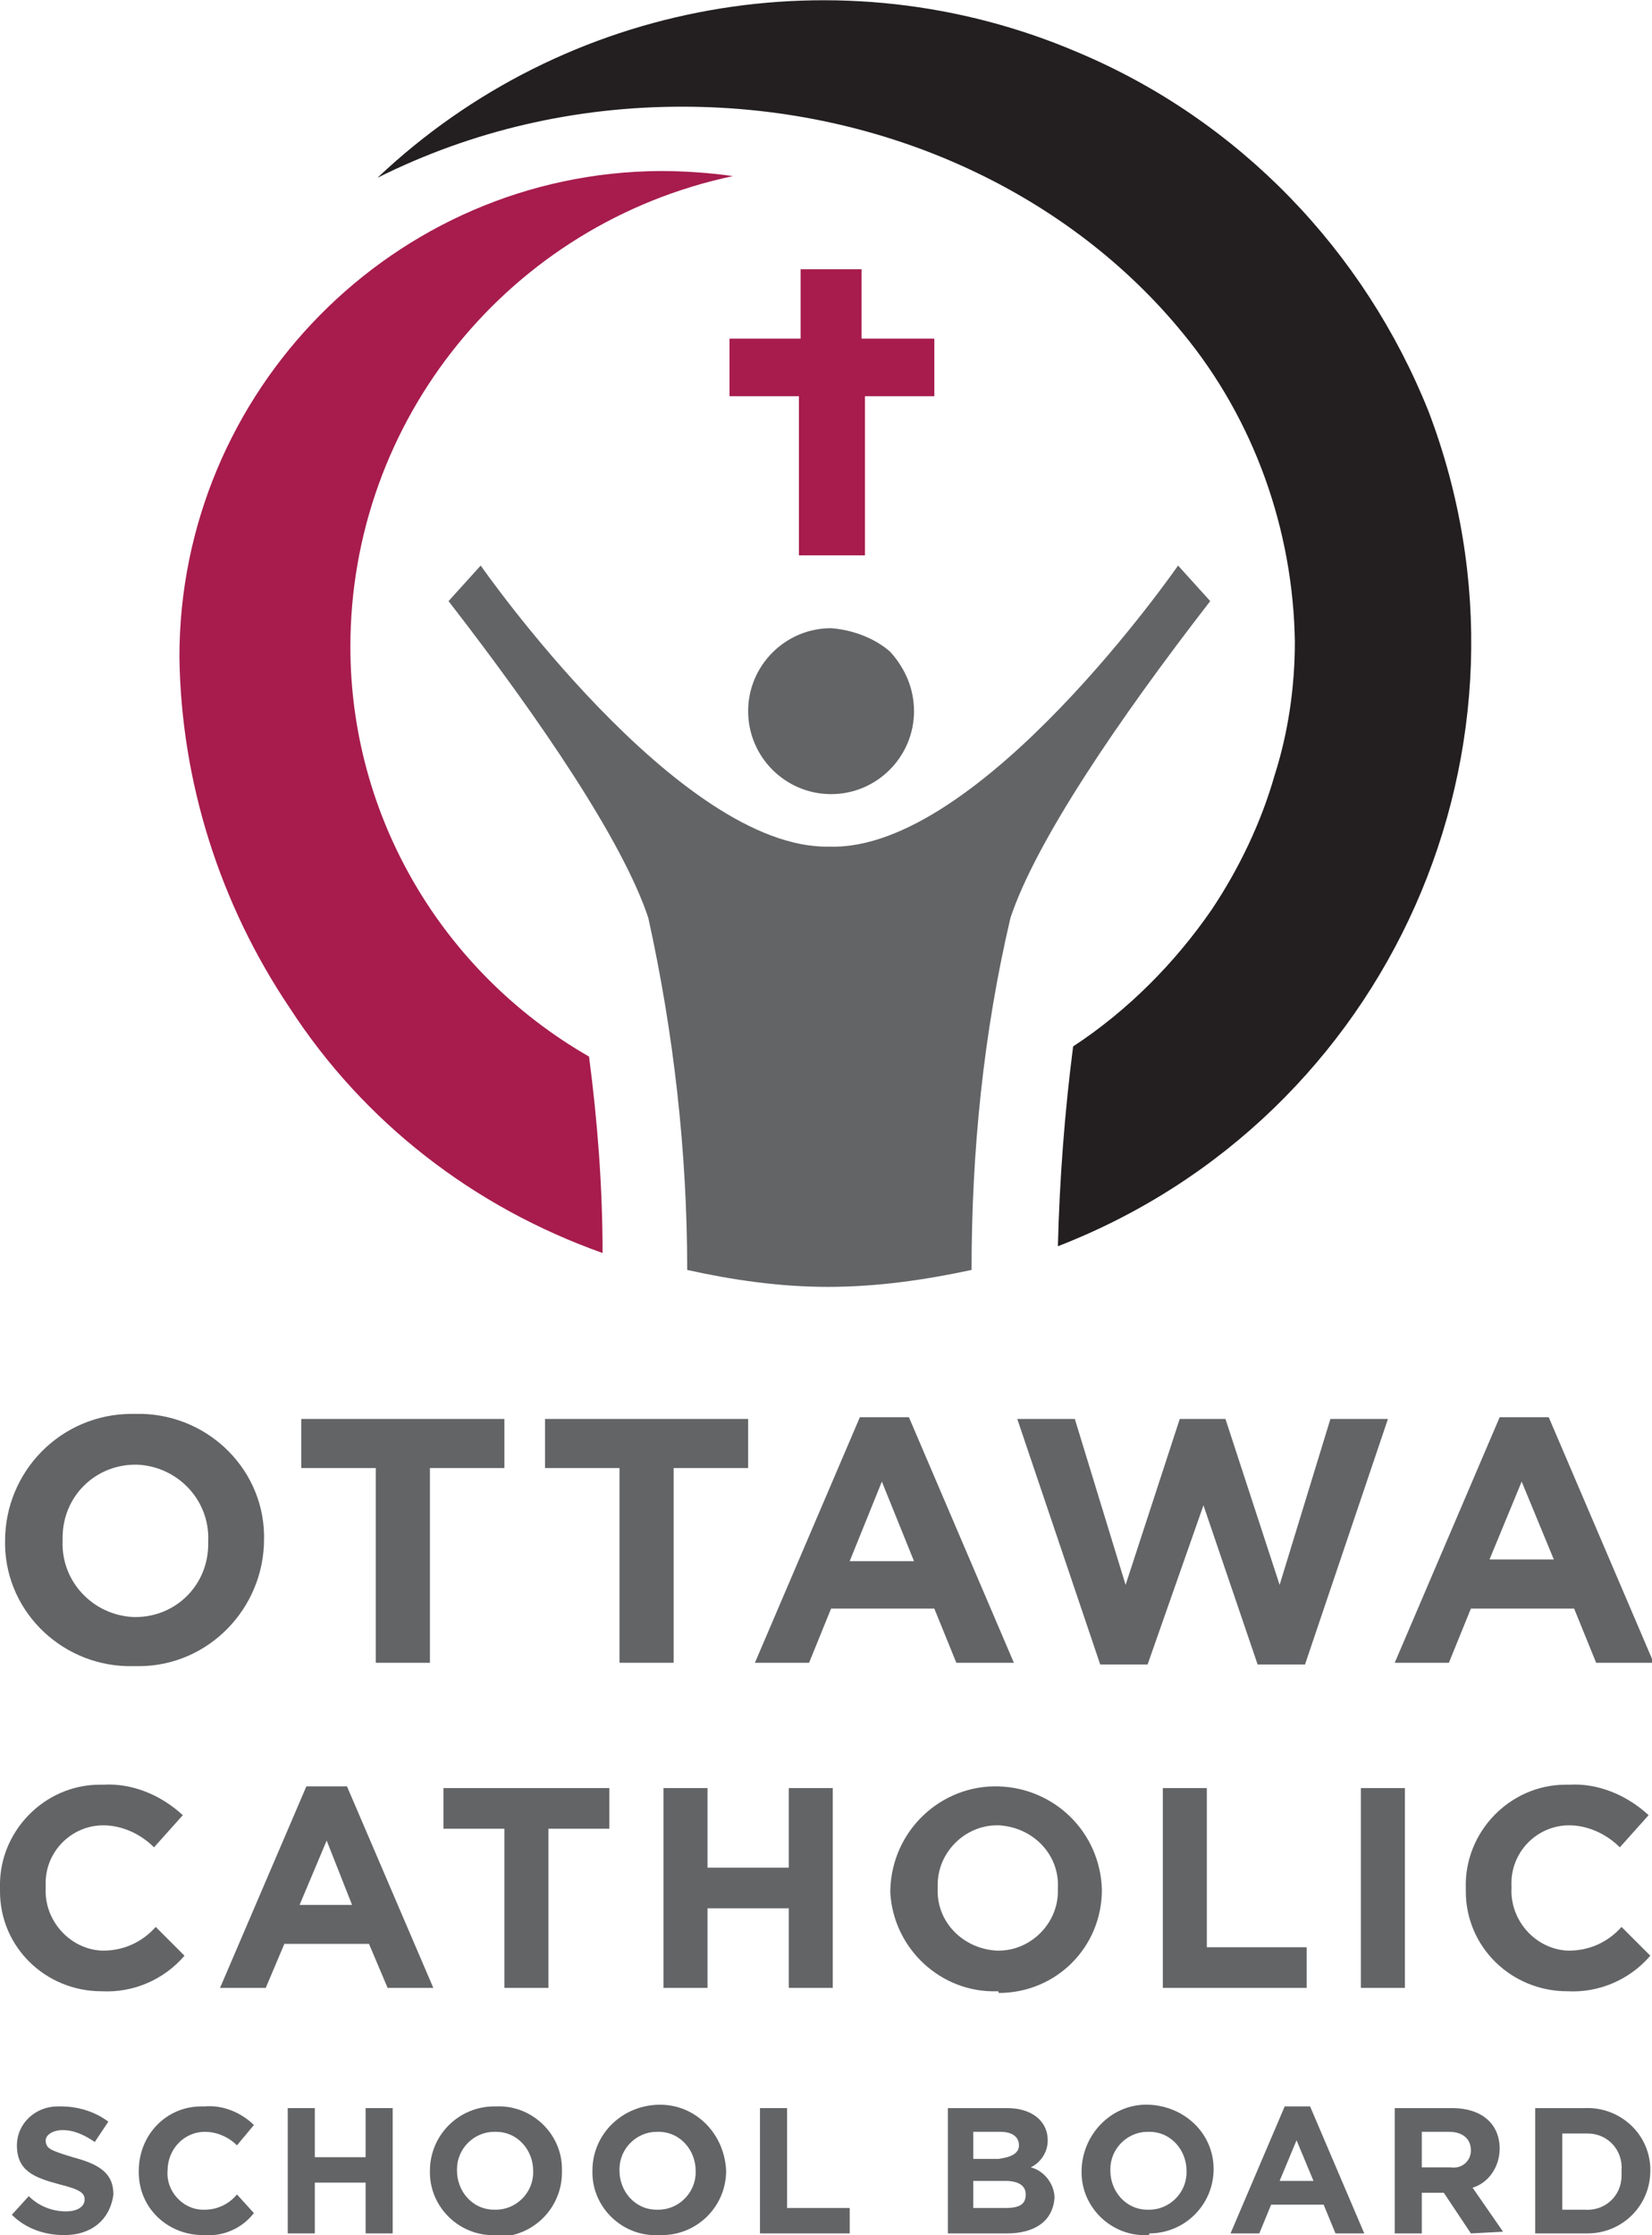
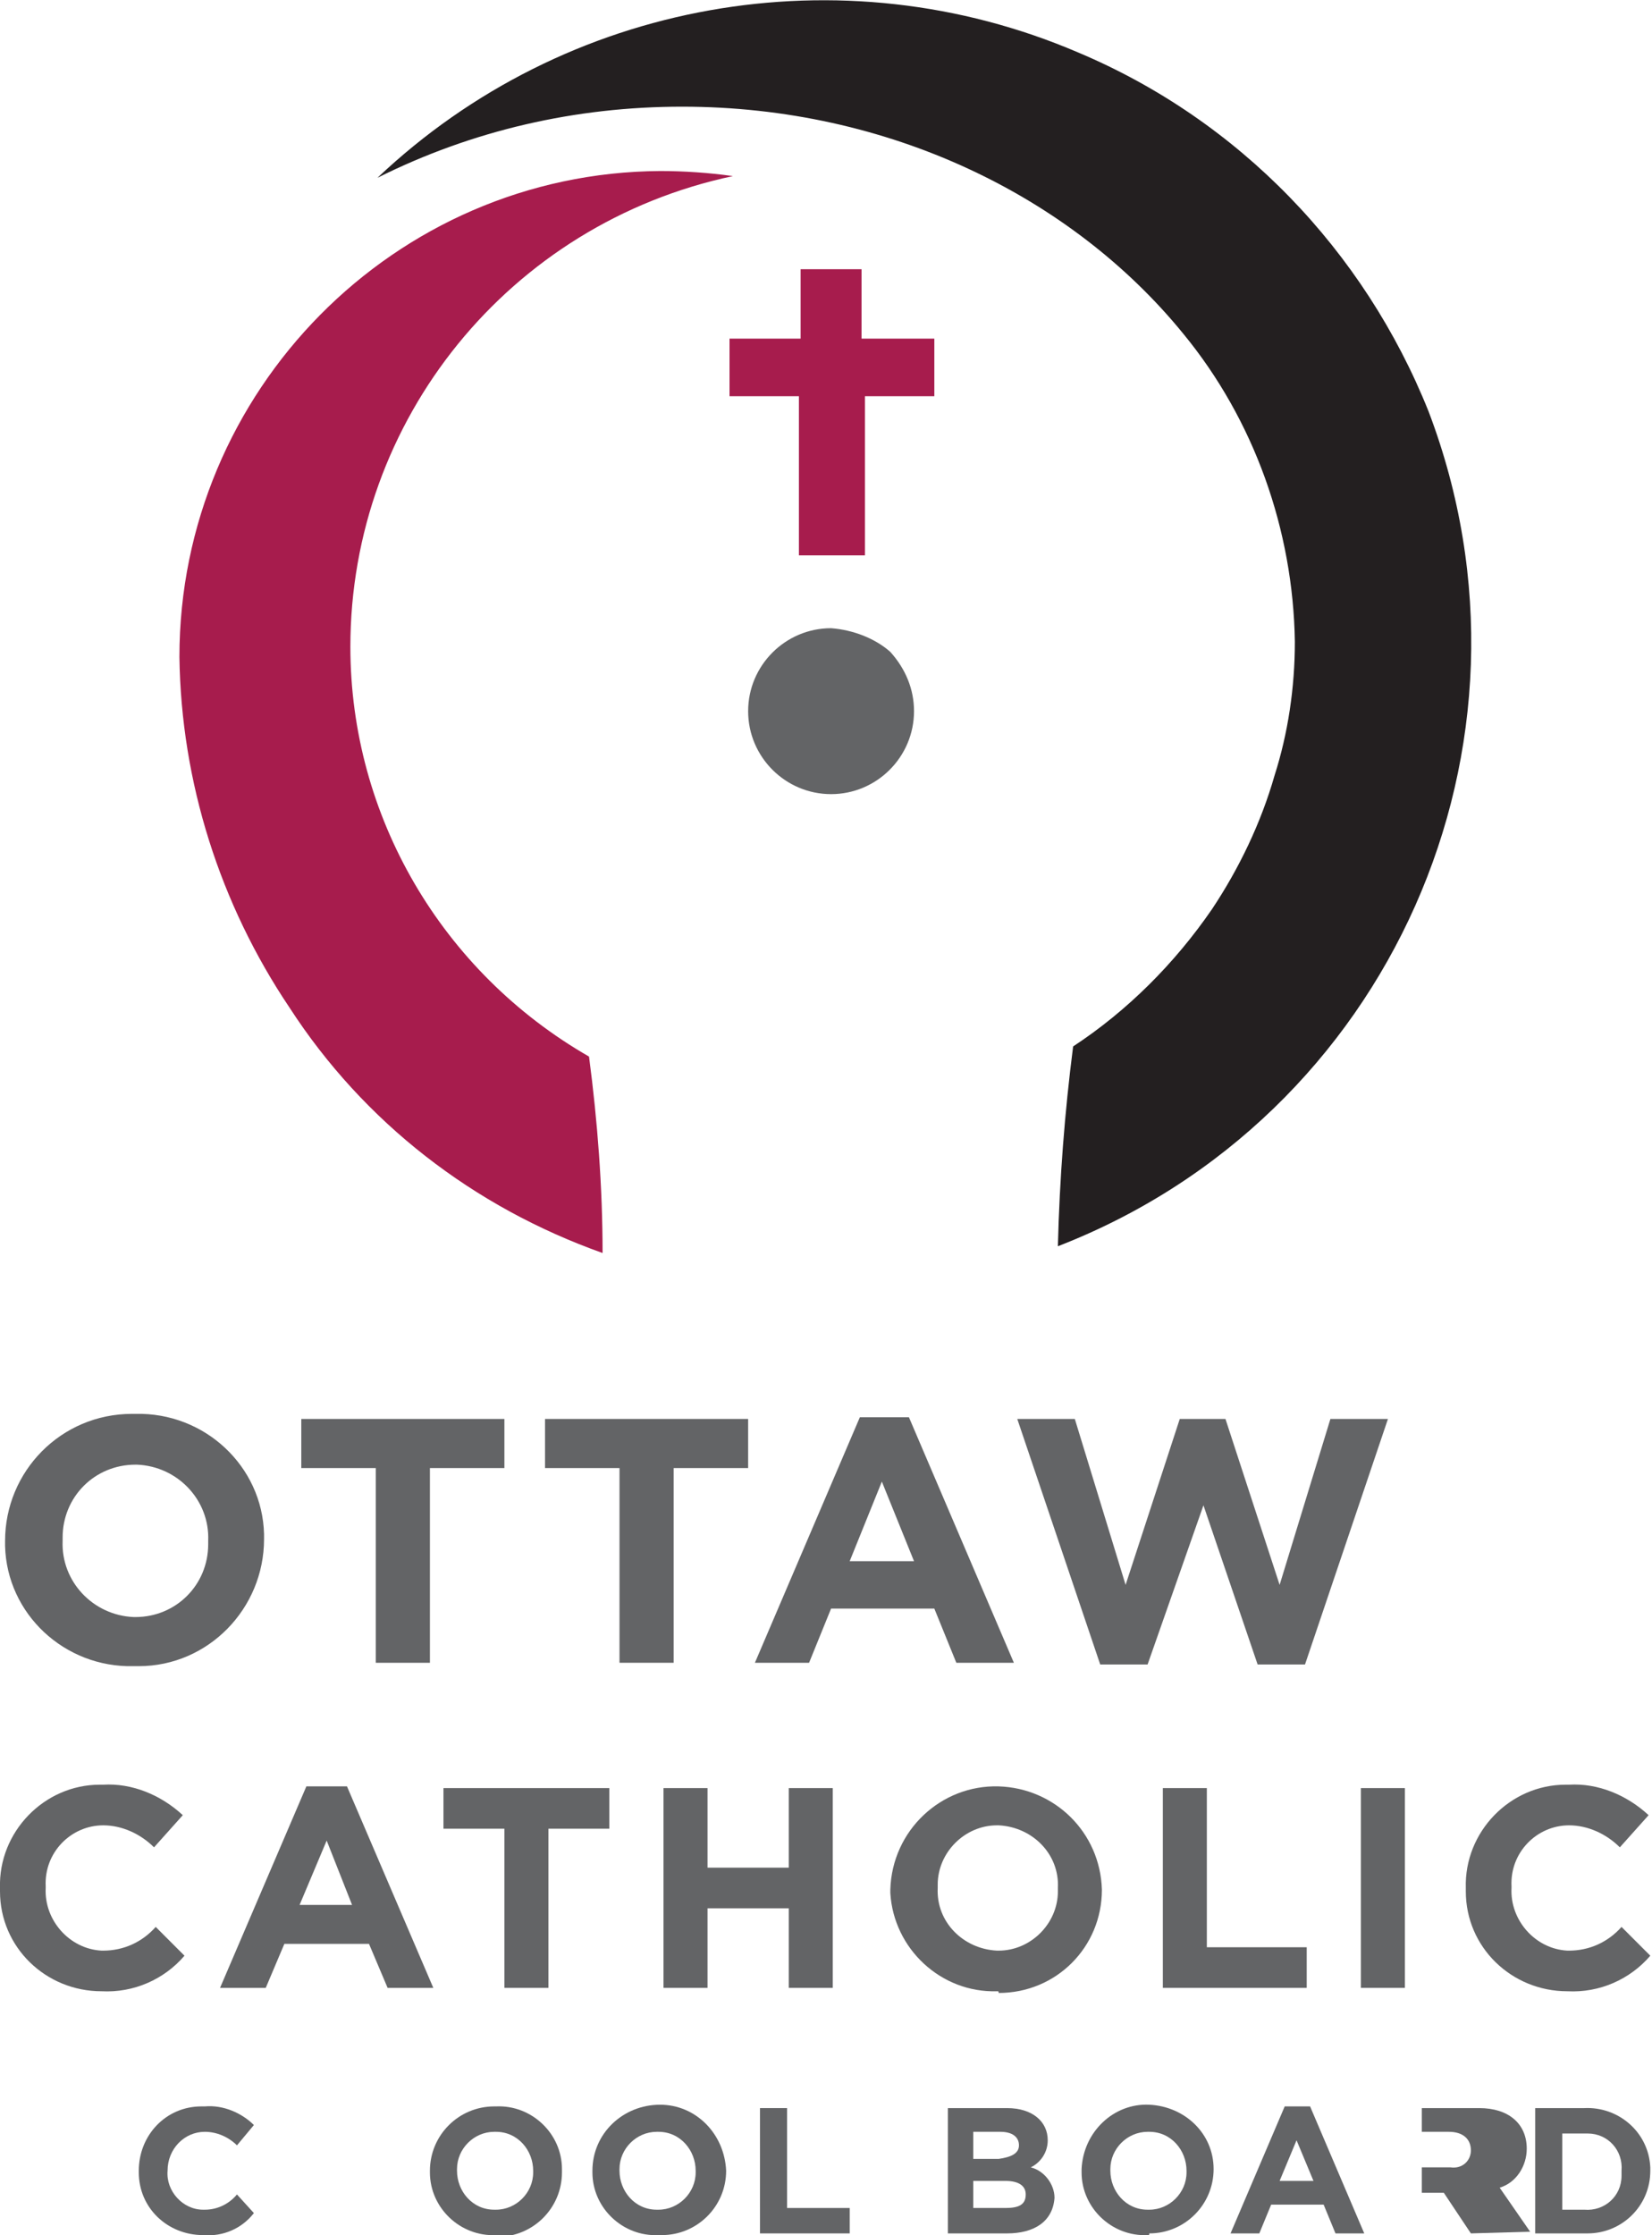
<svg xmlns="http://www.w3.org/2000/svg" version="1.1" id="Layer_1" x="0px" y="0px" viewBox="0 0 97.6 132" style="enable-background:new 0 0 97.6 132;" xml:space="preserve">
  <style type="text/css">
	.st0{fill:#636466;}
	.st1{fill:#231F20;}
	.st2{fill:#A71C4D;}
</style>
  <g id="Layer_1_00000142885804224824825370000002372259938579469717_" transform="translate(0)">
    <path id="Path_10757" class="st0" d="M7.9,98.4c-4.1,0.1-7.5-3.1-7.6-7.1c0-0.1,0-0.2,0-0.3v0c0-4.1,3.3-7.5,7.5-7.5   c0.1,0,0.2,0,0.2,0c4.1-0.1,7.5,3.1,7.6,7.1c0,0.1,0,0.2,0,0.3v0c0,4.1-3.3,7.5-7.4,7.5C8.1,98.4,8,98.4,7.9,98.4z M12.3,91   c0.1-2.4-1.8-4.4-4.2-4.5c0,0-0.1,0-0.1,0c-2.4,0-4.3,1.9-4.3,4.3c0,0.1,0,0.1,0,0.2v0c-0.1,2.4,1.8,4.4,4.2,4.5c0,0,0.1,0,0.1,0   c2.4,0,4.3-1.9,4.3-4.3C12.3,91.1,12.3,91.1,12.3,91L12.3,91z" />
    <path id="Path_10758" class="st0" d="M25.4,86.7v11.5h-3.2V86.7h-4.4v-2.9h12v2.9L25.4,86.7z" />
    <path id="Path_10759" class="st0" d="M39.8,86.7v11.5h-3.2V86.7h-4.4v-2.9h12v2.9L39.8,86.7z" />
    <path id="Path_10760" class="st0" d="M56.5,98.2l-1.3-3.2h-6.1l-1.3,3.2h-3.2l6.2-14.5h2.9l6.2,14.5L56.5,98.2z M52.1,87.5   l-1.9,4.7H54L52.1,87.5z" />
    <path id="Path_10761" class="st0" d="M77.1,98.3h-2.8l-3.2-9.4l-3.3,9.4H65l-4.9-14.5h3.4l3,9.8l3.2-9.8h2.7l3.2,9.8l3-9.8H82   L77.1,98.3z" />
-     <path id="Path_10762" class="st0" d="M94.3,98.2l-1.3-3.2h-6.1l-1.3,3.2h-3.2l6.2-14.5h2.9l6.2,14.5L94.3,98.2z M89.9,87.5L88,92.1   h3.8L89.9,87.5z" />
    <path id="Path_10763" class="st0" d="M6,117.6c-3.3,0-6-2.6-6-5.9c0-0.1,0-0.1,0-0.2v0c-0.1-3.3,2.6-6.1,5.9-6.1c0.1,0,0.2,0,0.2,0   c1.7-0.1,3.4,0.6,4.7,1.8l-1.7,1.9c-0.8-0.8-1.9-1.3-3-1.3c-1.9,0-3.5,1.6-3.4,3.6c0,0,0,0.1,0,0.1v0c-0.1,1.9,1.4,3.6,3.3,3.7   c0,0,0.1,0,0.1,0c1.2,0,2.3-0.5,3.1-1.4l1.7,1.7C9.7,116.9,7.9,117.7,6,117.6L6,117.6z" />
    <path id="Path_10764" class="st0" d="M22.9,117.4l-1.1-2.6h-5l-1.1,2.6h-2.7l5.1-11.9h2.4l5.1,11.9H22.9z M19.3,108.7l-1.6,3.8h3.1   L19.3,108.7z" />
    <path id="Path_10765" class="st0" d="M32.4,108v9.4h-2.6V108h-3.6v-2.4H36v2.4H32.4z" />
    <path id="Path_10766" class="st0" d="M46.6,117.4v-4.7h-4.8v4.7h-2.6v-11.8h2.6v4.7h4.8v-4.7h2.6v11.8H46.6z" />
    <path id="Path_10767" class="st0" d="M58.9,117.6c-3.3,0.1-6.1-2.5-6.3-5.8c0-0.1,0-0.2,0-0.2v0c0.1-3.5,3-6.2,6.4-6.1   c3.3,0.1,6,2.7,6.1,6.1v0c0,3.4-2.7,6.1-6.1,6.1C59,117.6,59,117.6,58.9,117.6z M62.5,111.5c0.1-2-1.5-3.6-3.5-3.7c0,0-0.1,0-0.1,0   c-1.9,0-3.5,1.6-3.5,3.5c0,0.1,0,0.1,0,0.2v0c-0.1,2,1.5,3.6,3.5,3.7c0,0,0.1,0,0.1,0c1.9,0,3.5-1.6,3.5-3.5   C62.5,111.7,62.5,111.6,62.5,111.5L62.5,111.5z" />
    <path id="Path_10768" class="st0" d="M68.7,117.4v-11.8h2.6v9.4h5.9v2.4L68.7,117.4z" />
    <path id="Path_10769" class="st0" d="M80.4,117.4v-11.8H83v11.8H80.4z" />
    <path id="Path_10770" class="st0" d="M92.6,117.6c-3.3,0-6-2.6-6-5.9c0-0.1,0-0.1,0-0.2v0c-0.1-3.3,2.6-6.1,5.9-6.1   c0.1,0,0.2,0,0.2,0c1.7-0.1,3.4,0.6,4.7,1.8l-1.7,1.9c-0.8-0.8-1.9-1.3-3-1.3c-1.9,0-3.5,1.6-3.4,3.6c0,0,0,0.1,0,0.1v0   c-0.1,1.9,1.4,3.6,3.3,3.7c0,0,0.1,0,0.1,0c1.2,0,2.3-0.5,3.1-1.4l1.7,1.7C96.3,116.9,94.5,117.7,92.6,117.6z" />
-     <path id="Path_10771" class="st0" d="M3.8,132c-1.2,0-2.3-0.4-3.1-1.2l1-1.1c0.6,0.6,1.4,0.9,2.2,0.9c0.7,0,1.1-0.3,1.1-0.7v0   c0-0.4-0.3-0.6-1.5-0.9c-1.5-0.4-2.5-0.8-2.5-2.3l0,0c0-1.3,1.1-2.3,2.4-2.3c0.1,0,0.1,0,0.2,0c1,0,2,0.3,2.8,0.9l-0.8,1.2   c-0.6-0.4-1.2-0.7-1.9-0.7c-0.6,0-1,0.3-1,0.6v0c0,0.5,0.3,0.6,1.6,1c1.5,0.4,2.4,0.9,2.4,2.2v0C6.5,131.1,5.4,132,3.8,132z" />
    <path id="Path_10772" class="st0" d="M12,132c-2.1,0-3.8-1.6-3.8-3.7c0,0,0-0.1,0-0.1v0c0-2.1,1.6-3.8,3.7-3.8c0.1,0,0.1,0,0.2,0   c1.1-0.1,2.2,0.4,2.9,1.1l-1,1.2c-0.5-0.5-1.2-0.8-1.9-0.8c-1.2,0-2.2,1-2.2,2.3c0,0,0,0,0,0v0c-0.1,1.2,0.9,2.3,2.1,2.3   c0,0,0.1,0,0.1,0c0.7,0,1.4-0.3,1.9-0.9l1,1.1C14.3,131.6,13.2,132.1,12,132z" />
-     <path id="Path_10773" class="st0" d="M21.6,131.9v-3h-3v3H17v-7.4h1.6v2.9h3v-2.9h1.6v7.4H21.6z" />
    <path id="Path_10774" class="st0" d="M29.3,132c-2.1,0.1-3.9-1.6-3.9-3.7c0,0,0-0.1,0-0.1v0c0-2.1,1.7-3.8,3.8-3.8c0,0,0.1,0,0.1,0   c2.1-0.1,3.9,1.6,3.9,3.7c0,0.1,0,0.1,0,0.2v0c0,2.1-1.7,3.8-3.8,3.8C29.4,132,29.3,132,29.3,132z M31.5,128.2   c0-1.2-0.9-2.3-2.2-2.3c0,0,0,0-0.1,0c-1.2,0-2.2,1-2.2,2.2c0,0,0,0.1,0,0.1v0c0,1.2,0.9,2.3,2.2,2.3c0,0,0,0,0.1,0   c1.2,0,2.2-1,2.2-2.2C31.5,128.3,31.5,128.2,31.5,128.2L31.5,128.2z" />
    <path id="Path_10775" class="st0" d="M38.9,132c-2.1,0.1-3.9-1.6-3.9-3.7c0,0,0-0.1,0-0.1v0c0-2.2,1.8-3.9,4-3.9   c2.1,0,3.8,1.7,3.9,3.9v0c0,2.1-1.7,3.8-3.8,3.8C39,132,38.9,132,38.9,132z M41.1,128.2c0-1.2-0.9-2.3-2.2-2.3c0,0,0,0-0.1,0   c-1.2,0-2.2,1-2.2,2.2c0,0,0,0.1,0,0.1v0c0,1.2,0.9,2.3,2.2,2.3c0,0,0,0,0.1,0c1.2,0,2.2-1,2.2-2.2   C41.1,128.3,41.1,128.2,41.1,128.2L41.1,128.2z" />
    <path id="Path_10776" class="st0" d="M44.9,131.9v-7.4h1.6v5.9h3.7v1.5L44.9,131.9z" />
    <path id="Path_10777" class="st0" d="M59.5,131.9h-3.5v-7.4h3.5c1.5,0,2.4,0.8,2.4,1.9v0c0,0.7-0.4,1.3-1,1.6   c0.8,0.2,1.4,1,1.4,1.8v0C62.2,131.2,61.1,131.9,59.5,131.9z M60.2,126.7c0-0.5-0.4-0.8-1.1-0.8h-1.6v1.6H59   C59.7,127.4,60.2,127.2,60.2,126.7L60.2,126.7z M60.6,129.6c0-0.5-0.4-0.8-1.2-0.8h-1.9v1.6h1.9C60.2,130.4,60.6,130.2,60.6,129.6   L60.6,129.6z" />
    <path id="Path_10778" class="st0" d="M67.8,132c-2.1,0.1-3.9-1.6-3.9-3.7c0-0.1,0-0.1,0-0.2v0c0.1-2.2,1.9-3.9,4-3.8   c2.1,0.1,3.8,1.7,3.8,3.8v0c0,2.1-1.7,3.8-3.8,3.8C67.9,132,67.9,132,67.8,132L67.8,132z M70.1,128.2c0-1.2-0.9-2.3-2.2-2.3   c0,0,0,0-0.1,0c-1.2,0-2.2,1-2.2,2.2c0,0,0,0.1,0,0.1v0c0,1.2,0.9,2.3,2.2,2.3c0,0,0,0,0.1,0c1.2,0,2.2-1,2.2-2.2   C70.1,128.3,70.1,128.2,70.1,128.2L70.1,128.2z" />
    <path id="Path_10779" class="st0" d="M78.9,131.9l-0.7-1.7h-3.1l-0.7,1.7h-1.7l3.2-7.5h1.5l3.2,7.5H78.9z M76.6,126.4l-1,2.4h2   L76.6,126.4z" />
-     <path id="Path_10780" class="st0" d="M86.9,131.9l-1.6-2.4H84v2.4h-1.6v-7.4h3.4c1.7,0,2.8,0.9,2.8,2.4v0c0,1-0.6,2-1.6,2.3   l1.8,2.6L86.9,131.9z M86.9,127c0-0.7-0.5-1.1-1.3-1.1H84v2.1h1.7C86.4,128.1,86.9,127.6,86.9,127L86.9,127z" />
+     <path id="Path_10780" class="st0" d="M86.9,131.9l-1.6-2.4H84v2.4v-7.4h3.4c1.7,0,2.8,0.9,2.8,2.4v0c0,1-0.6,2-1.6,2.3   l1.8,2.6L86.9,131.9z M86.9,127c0-0.7-0.5-1.1-1.3-1.1H84v2.1h1.7C86.4,128.1,86.9,127.6,86.9,127L86.9,127z" />
    <path id="Path_10781" class="st0" d="M93.6,131.9h-2.9v-7.4h2.9c2-0.1,3.8,1.4,3.9,3.5c0,0.1,0,0.2,0,0.2v0c0,2.1-1.7,3.7-3.7,3.7   C93.7,131.9,93.6,131.9,93.6,131.9z M95.8,128.2c0.1-1.2-0.8-2.2-2-2.2c-0.1,0-0.2,0-0.2,0h-1.3v4.5h1.3c1.2,0.1,2.2-0.8,2.2-2   C95.8,128.3,95.8,128.3,95.8,128.2L95.8,128.2z" />
    <path id="Path_10782" class="st1" d="M63.7,3.1c-14-6-30.3-3.1-41.4,7.4c5.6-2.8,11.7-4.2,18-4.2c12.2,0,23,5.3,29.6,13.4   c4.2,5.1,6.5,11.6,6.6,18.2c0,2.7-0.4,5.4-1.2,7.9c-0.8,2.8-2.1,5.5-3.7,7.9c-2.2,3.2-5,6-8.2,8.1c-0.5,3.9-0.8,7.8-0.9,11.8   c19.6-7.6,29.4-29.6,21.9-49.3C80.6,14.8,73.2,7.1,63.7,3.1L63.7,3.1z" />
-     <path id="Path_10783" class="st0" d="M48.9,76c-2.8,0-5.6-0.4-8.3-1c0-7-0.8-14-2.3-20.8c-1.5-4.5-6.3-11.6-11.8-18.7l1.9-2.1   c0,0,11.7,16.8,20.6,16.6c8.9,0.3,20.6-16.6,20.6-16.6l1.9,2.1c-5.5,7.1-10.3,14.2-11.8,18.7C58.1,61,57.4,68,57.4,75   C54.6,75.6,51.8,76,48.9,76L48.9,76z" />
    <path id="Path_10784" class="st2" d="M50.9,20v-4.1h-3.6V20h-4.2v3.4h4.1v9.4h3.9v-9.4h4.1V20H50.9z" />
    <path id="Path_10785" class="st0" d="M49.1,37.1c-2.7,0-4.9,2.2-4.9,4.9s2.2,4.9,4.9,4.9S54,44.7,54,42c0-1.3-0.5-2.5-1.4-3.5   C51.7,37.7,50.4,37.2,49.1,37.1z" />
    <path id="Path_10786" class="st2" d="M20.7,38.2c0-13.4,9.4-25,22.6-27.8c-1.4-0.2-2.9-0.3-4.3-0.3c-15.7,0.1-28.4,13-28.4,28.7   c0.1,7.4,2.4,14.6,6.5,20.7C21.5,66.3,28,71.3,35.6,74c0-3.9-0.3-7.8-0.8-11.6C26.1,57.4,20.7,48.2,20.7,38.2z" />
  </g>
</svg>